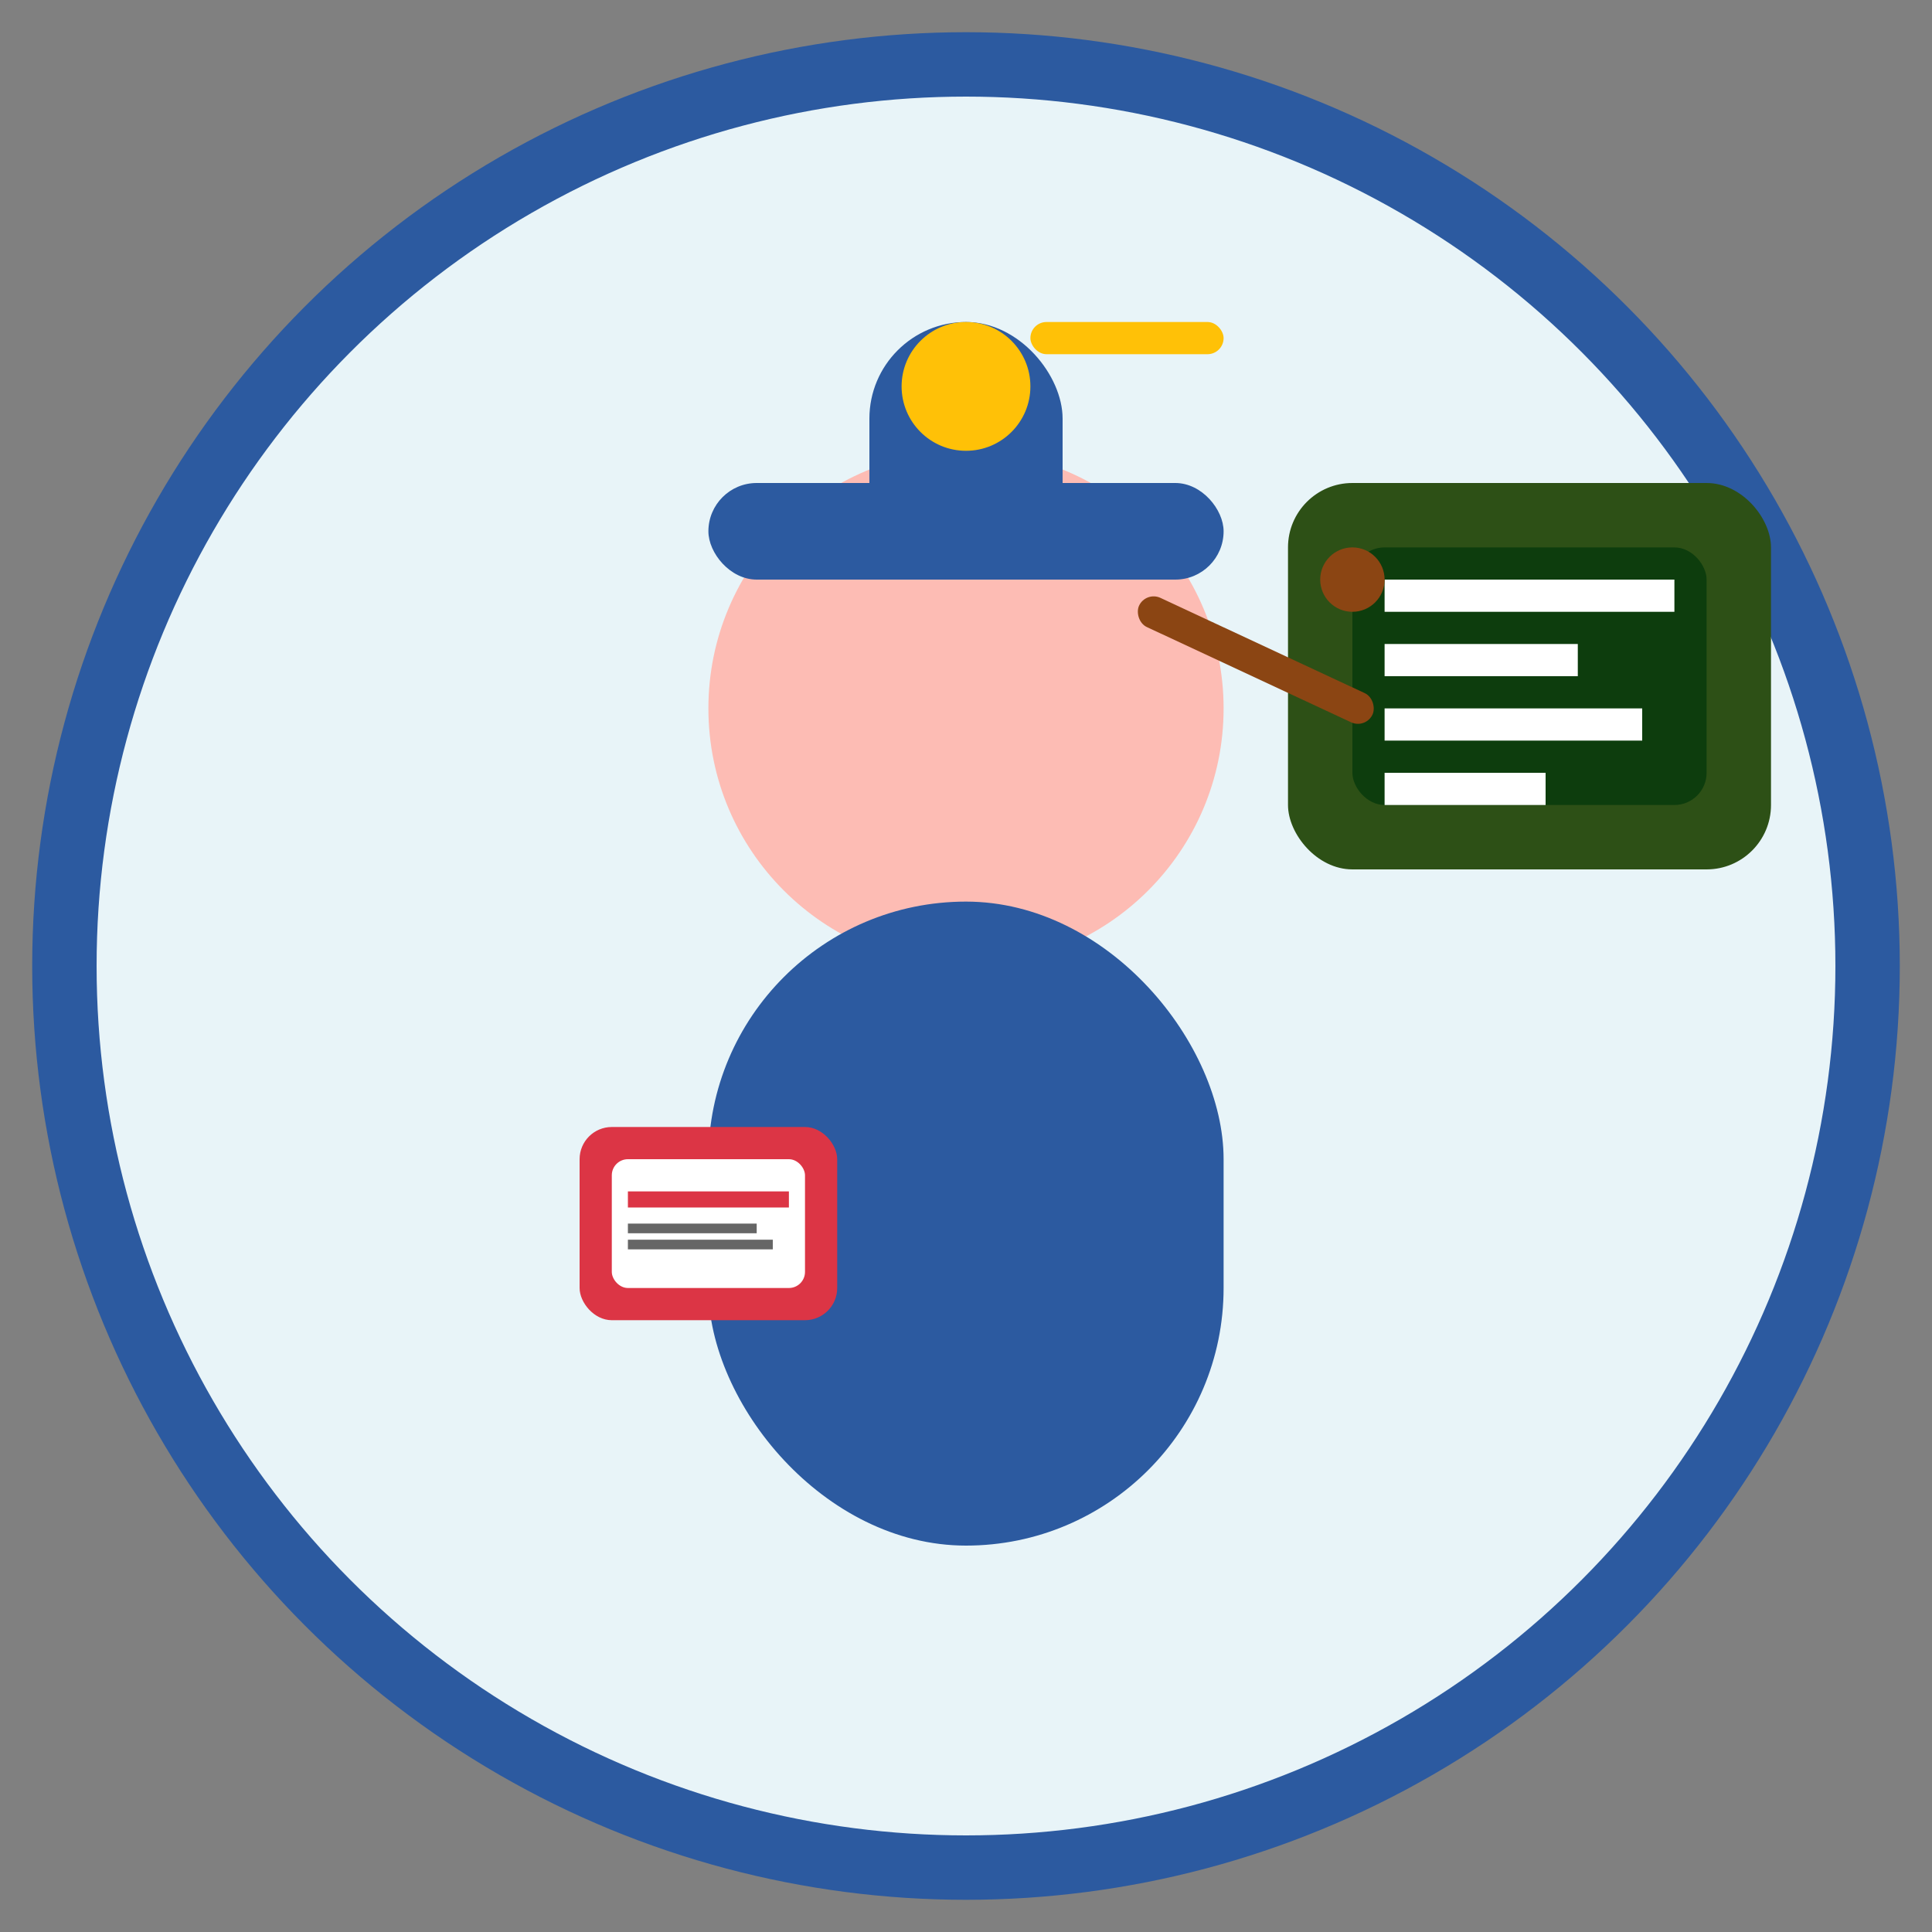
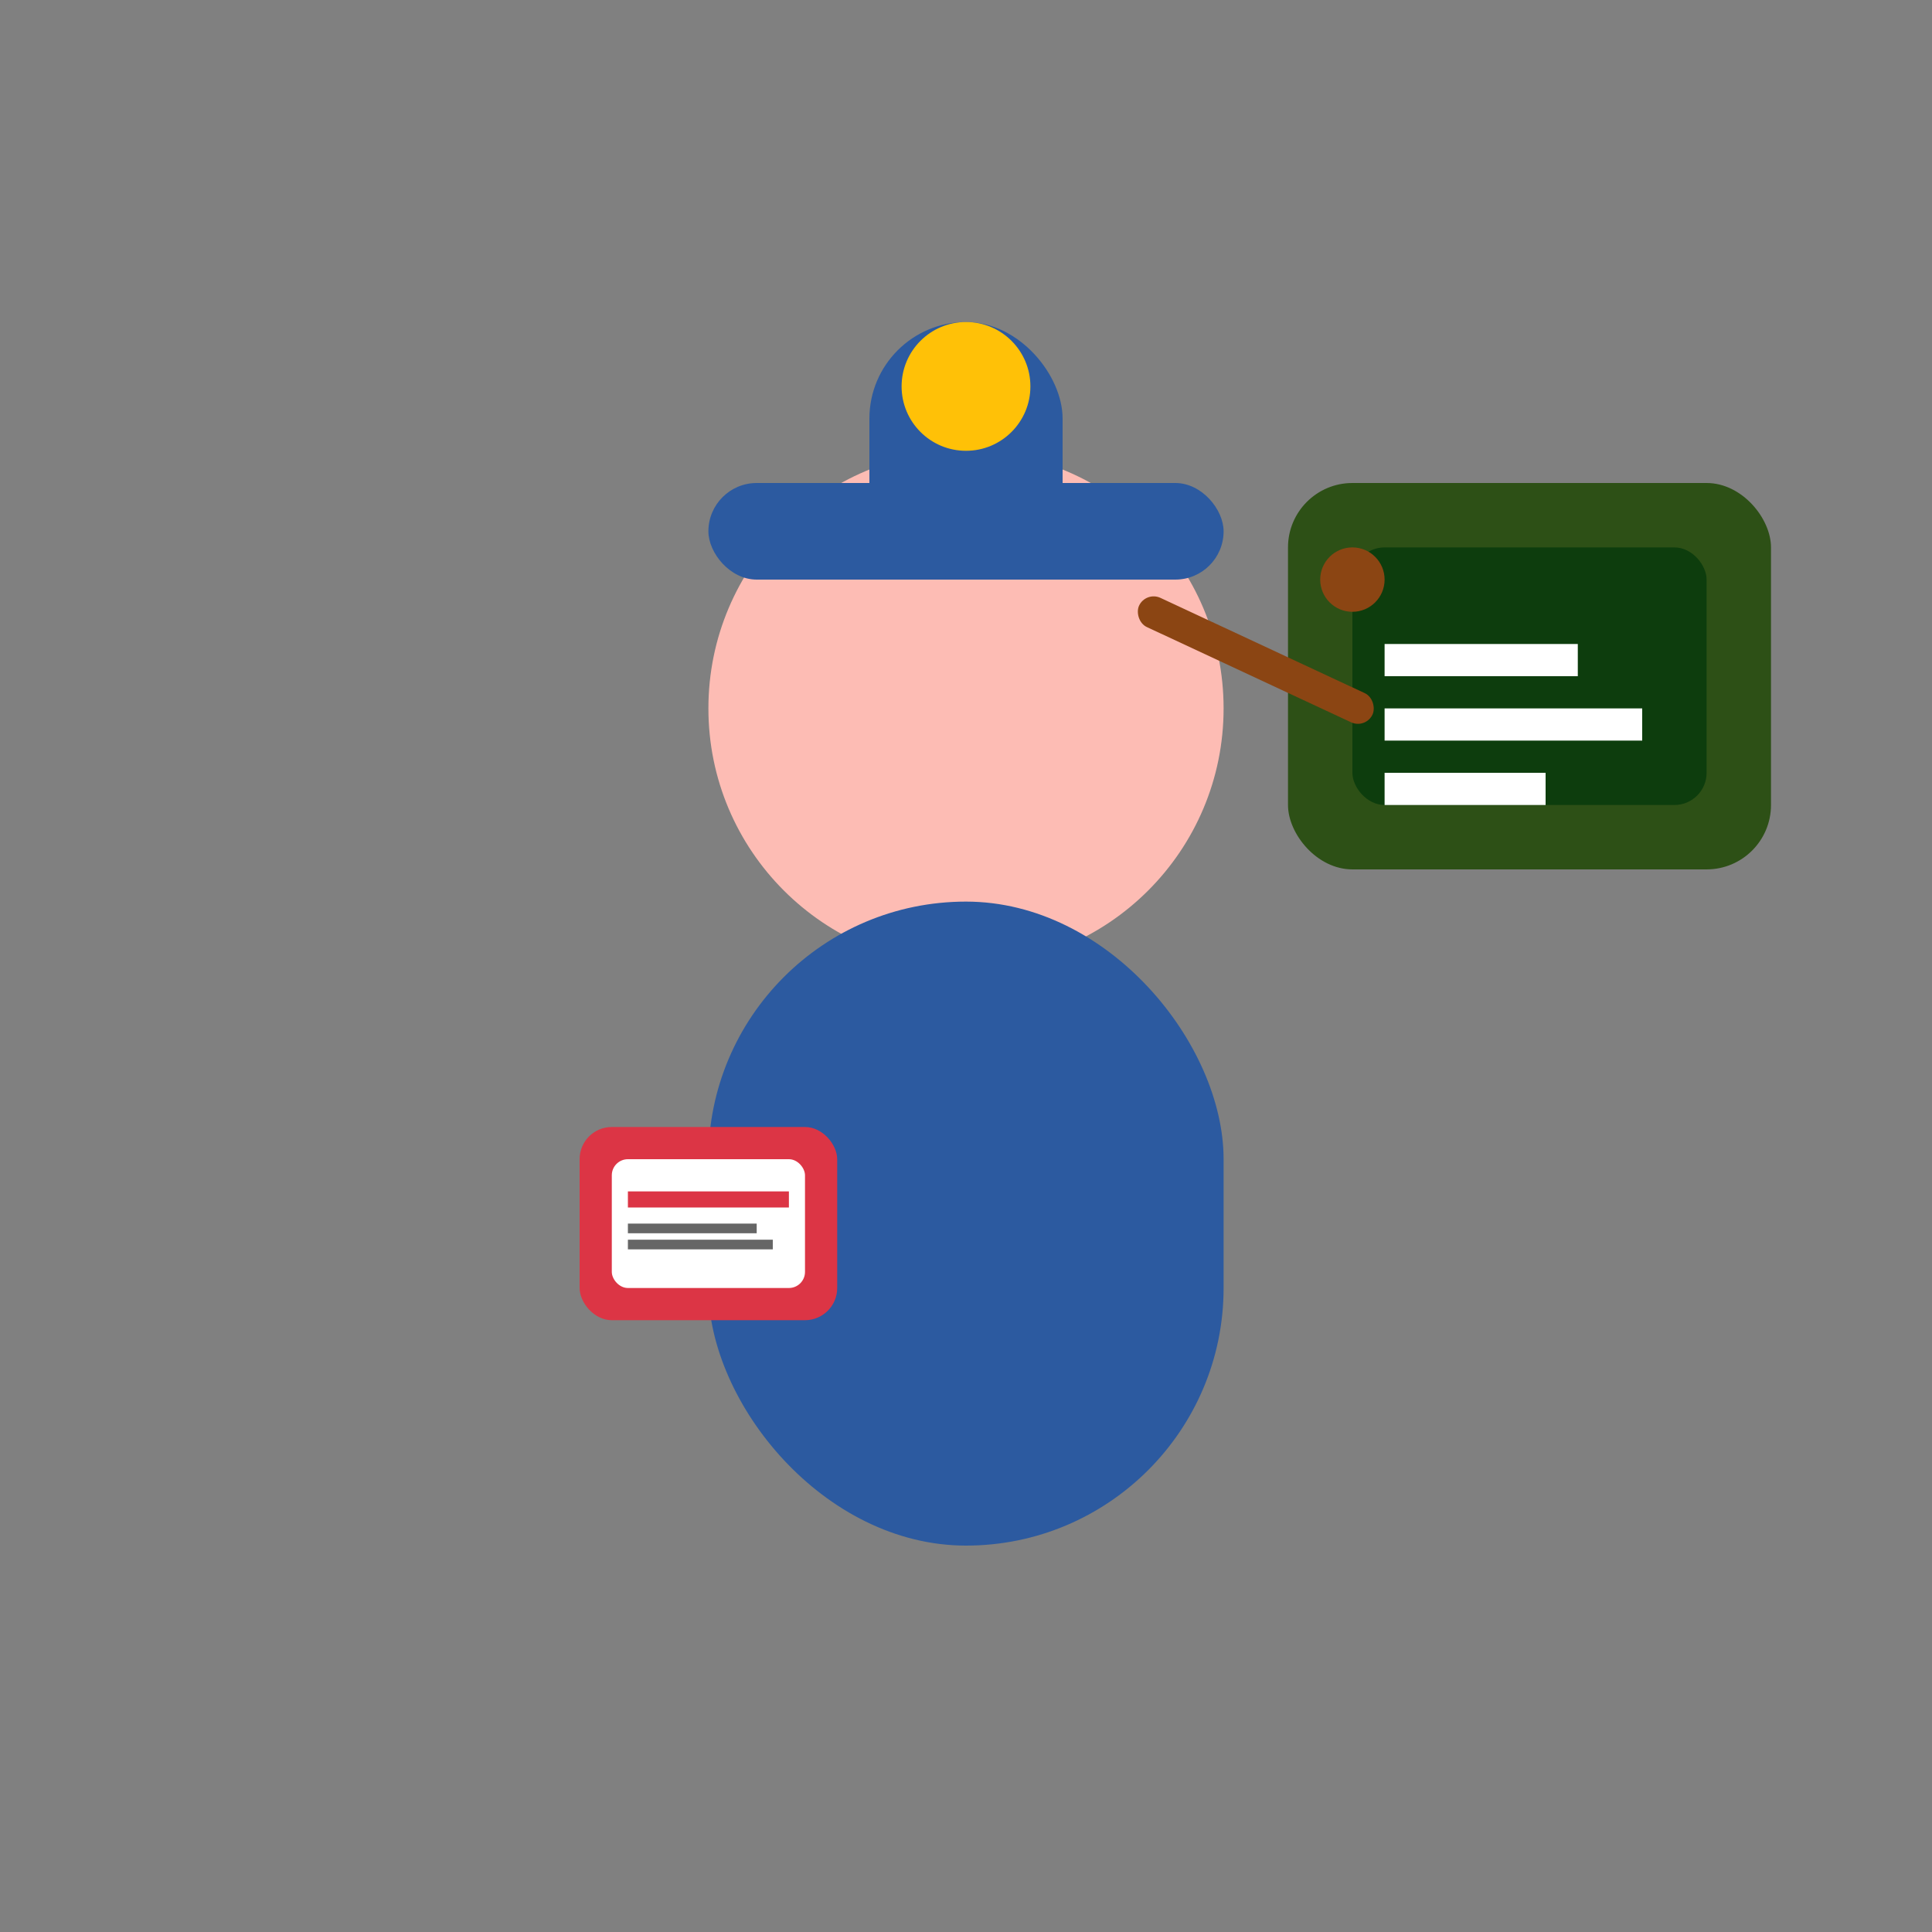
<svg xmlns="http://www.w3.org/2000/svg" width="60" height="60" viewBox="0 0 60 60" fill="none">
  <rect x="0" y="0" width="60" height="60" fill="#808080" stroke="none" />
-   <circle cx="30" cy="30" r="28" fill="#e8f4f8" stroke="#2c5aa0" stroke-width="2" />
  <circle cx="30" cy="22" r="8" fill="#fdbcb4" />
  <rect x="22" y="28" width="16" height="20" rx="8" fill="#2c5aa0" />
  <rect x="40" y="15" width="15" height="12" rx="2" fill="#2d5016" />
  <rect x="42" y="17" width="11" height="8" rx="1" fill="#0d3d0d" />
-   <rect x="43" y="18" width="9" height="1" fill="white" />
  <rect x="43" y="20" width="6" height="1" fill="white" />
  <rect x="43" y="22" width="8" height="1" fill="white" />
  <rect x="43" y="24" width="5" height="1" fill="white" />
  <rect x="35" y="20" width="8" height="1" rx="0.5" fill="#8b4513" transform="rotate(25 39 20.5)" />
  <circle cx="42" cy="18" r="1" fill="#8b4513" />
  <rect x="18" y="35" width="8" height="6" rx="1" fill="#dc3545" />
  <rect x="19" y="36" width="6" height="4" rx="0.5" fill="white" />
  <rect x="19.5" y="37" width="5" height="0.5" fill="#dc3545" />
  <rect x="19.5" y="38" width="4" height="0.3" fill="#666" />
  <rect x="19.5" y="38.5" width="4.5" height="0.3" fill="#666" />
  <rect x="22" y="15" width="16" height="3" rx="1.5" fill="#2c5aa0" />
  <rect x="27" y="10" width="6" height="8" rx="3" fill="#2c5aa0" />
  <circle cx="30" cy="12" r="2" fill="#ffc107" />
-   <rect x="32" y="10" width="6" height="1" rx="0.5" fill="#ffc107" />
</svg>